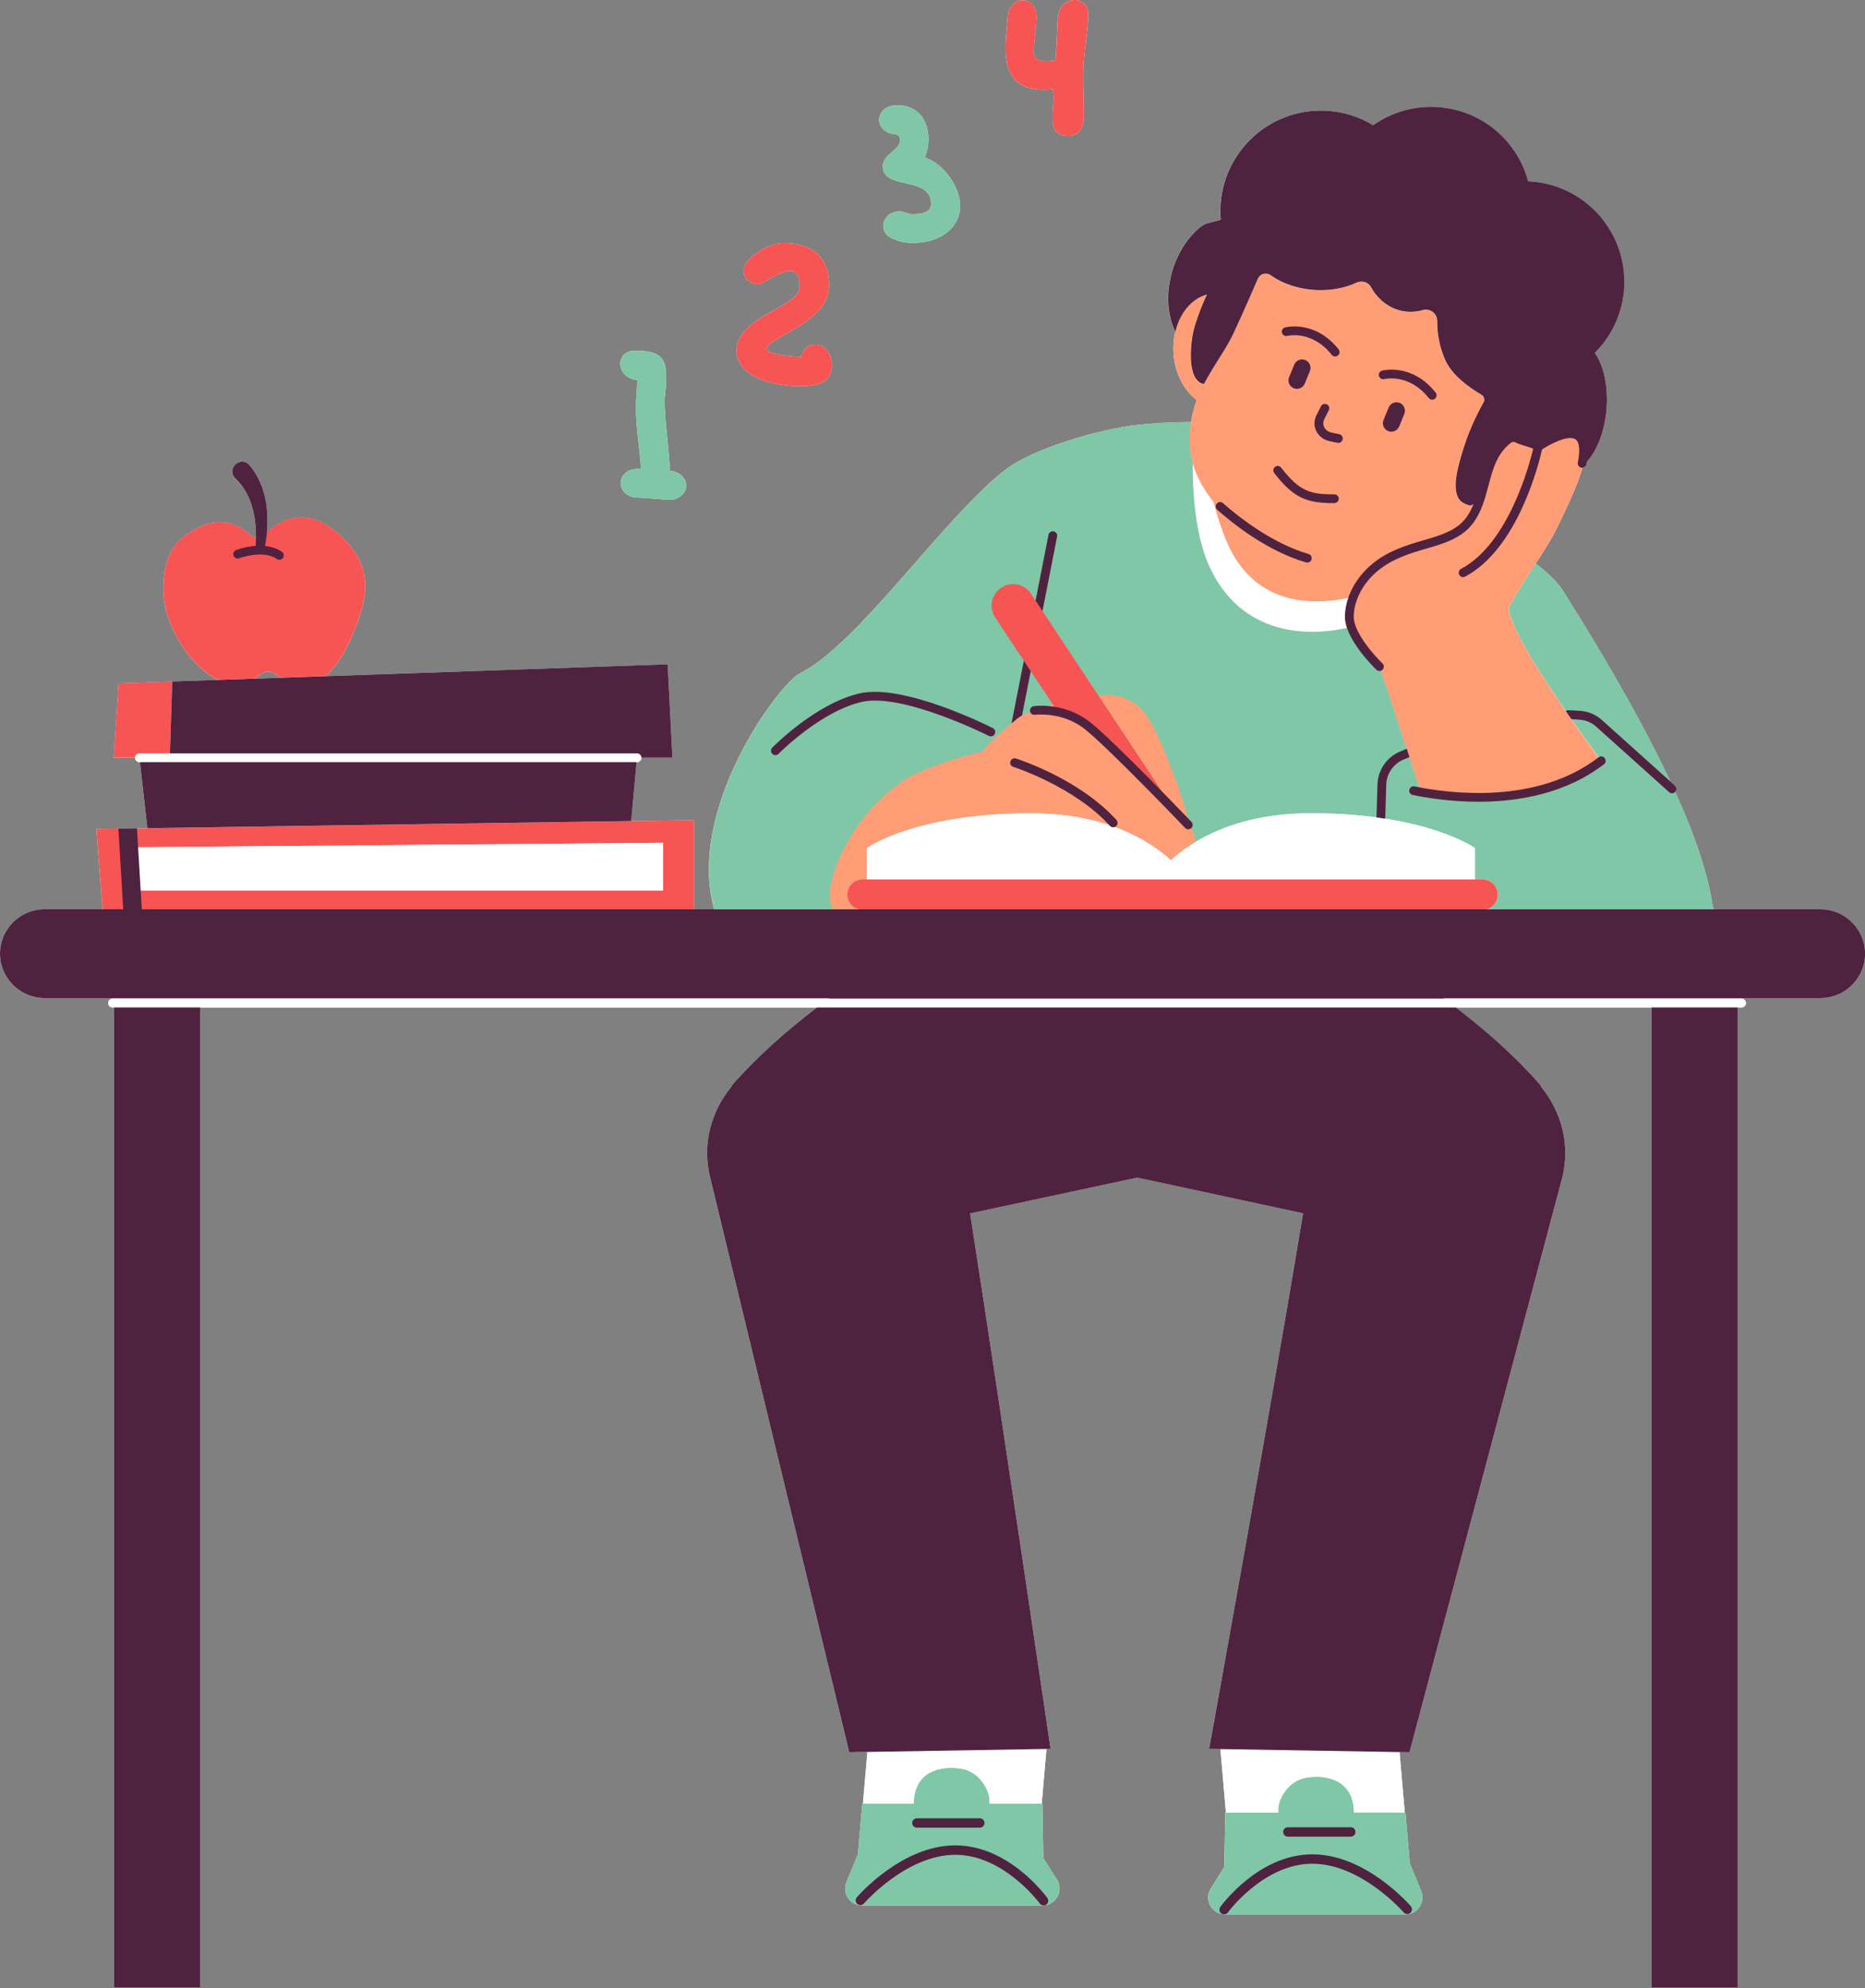
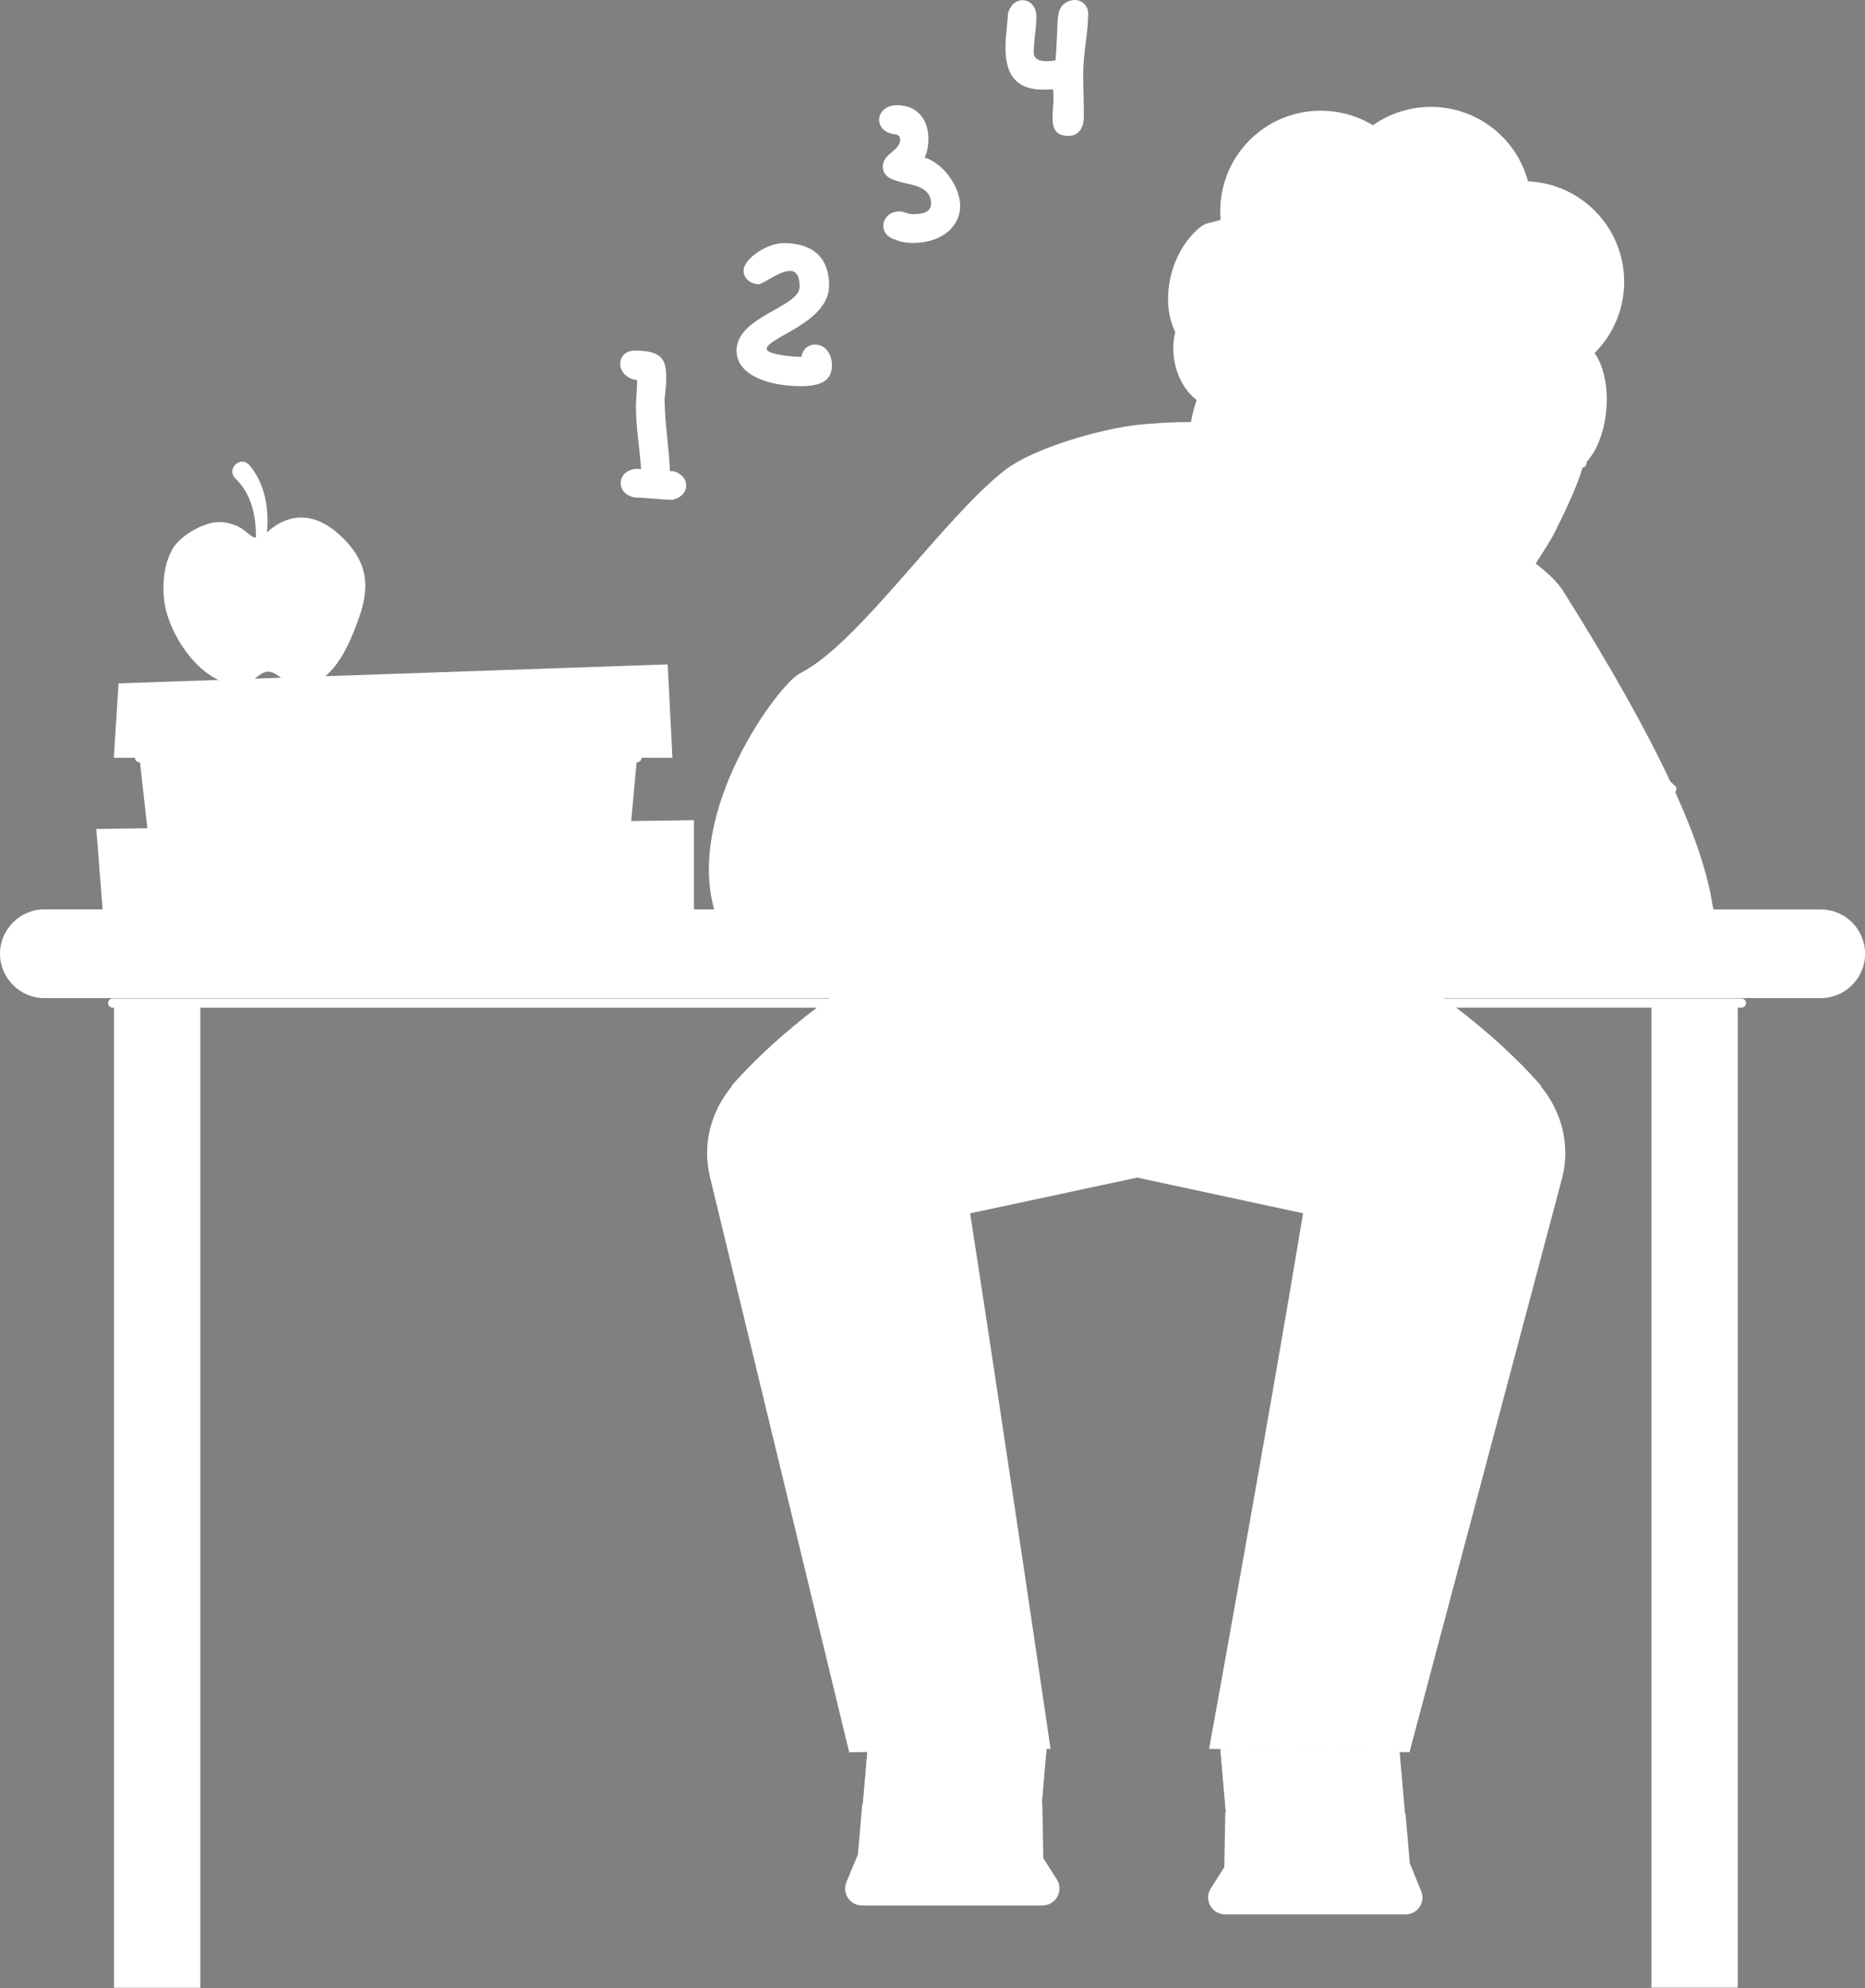
<svg xmlns="http://www.w3.org/2000/svg" height="452.3" preserveAspectRatio="xMidYMid meet" version="1.0" viewBox="0.0 -0.0 424.3 452.3" width="424.3" zoomAndPan="magnify">
  <rect x="0.0" y="-0.0" width="424.3" height="452.3" fill="#808080" stroke="none" />
  <g id="change1_1">
    <path d="M141.11,82.77c0-1.69,1.27-3,3.24-3c6.05,0,7.22,1.83,7.22,6.05c0,1.73-0.23,3.61-0.38,5.11 c0.09,5.72,0.98,10.5,1.22,16.27h0.8c1.97,0.56,2.91,1.92,2.91,3.24c0,1.45-1.08,2.81-3.14,3.28c-2.81-0.05-5.53-0.47-8.35-0.52 c-2.3-0.28-3.42-1.83-3.42-3.28c0-1.59,1.22-3.14,3.66-3.24c0.33,0,0.66,0,0.98,0.05c-0.33-5.06-1.17-9.19-1.17-14.25 c0-1.83,0.28-3.56,0.28-6C142.38,86.19,141.11,84.37,141.11,82.77z M203.43,30.52c1.27,0.09,1.36,0.89,1.36,1.27 c0,2.49-3.94,3.19-3.94,6.05c0,5.53,10.97,2.06,10.97,8.53c0,2.39-3.09,2.34-4.31,2.34c-1.08,0-1.83-0.61-2.86-0.61 c-2.44,0-3.7,1.78-3.7,3.28c0,1.31,0.89,2.67,2.77,3.14h-0.05c1.12,0.52,2.53,0.75,3.99,0.75c7.17,0,10.79-4.22,10.79-8.35 c0-4.41-3.8-9.75-8.07-11.07c0.61-1.41,0.84-2.81,0.84-4.27c0-4.46-2.63-7.64-7.08-7.64c-2.86,0-4.13,1.78-4.13,3.33 C200.01,28.78,201.18,30.24,203.43,30.52z M320.74,423.94l-1-11.54h-0.14l-1.2-13.78l-40.75-0.68l1.25,14.46h-0.14l-0.22,12.4 l-3.08,4.85c-1.55,2.43,0.04,5.57,2.8,5.88c0.07,0.02,0.15,0.03,0.22,0.03c0.03,0,0.07-0.01,0.1-0.01c0.04,0,0.07,0.01,0.11,0.01 h41.08c2.74,0,4.6-2.78,3.55-5.32L320.74,423.94z M237.35,20.4c0.75,0,1.45-0.05,2.2-0.09c0.09,0.61,0.14,1.27,0.14,1.88 c0,1.55-0.23,3.05-0.23,4.55c0,2.3,0.56,4.17,3.56,4.17c2.49,0,3.56-1.88,3.56-4.46c0-3.28-0.14-6.42-0.14-9.52 c0-5.21,1.12-9.19,1.12-13.88c0-1.73-1.36-3.05-3.05-3.05c-0.84,0-1.78,0.33-2.67,1.08c-1.36,1.36-1.22,3.89-1.31,5.72 c-0.09,2.3-0.23,4.64-0.38,6.94c-0.7,0.09-1.41,0.19-2.11,0.19c-1.03,0-2.86-0.19-2.86-2.02c0-2.72,0.61-5.49,0.61-8.16 c0-2.39-1.55-3.71-3.14-3.71c-1.41,0-2.86,1.03-3.33,3.14c-0.14,2.34-0.56,5.11-0.56,7.74C228.77,15.76,230.22,20.4,237.35,20.4z M167.57,79.79c0,5.44,7.03,8.07,14.72,8.07c4.83,0,6.99-1.5,6.99-4.83c0-1.97-1.17-4.64-3.89-4.64c-1.41,0-2.77,0.98-3.05,2.81 c-1.73,0-7.92-0.52-7.92-1.83c0.19-2.67,14.21-5.96,14.21-14.4c0-5.25-2.53-9.66-10.46-9.66c-3.42,0-9,3.42-9,6.28 c0,1.59,1.27,2.91,3.33,3.09c1.12,0,4.83-3.05,7.22-3.05c1.27,0,2.2,0.89,2.2,3.61C181.92,69.94,167.57,71.96,167.57,79.79z M424.32,216.99c0,5.56-4.55,10.1-10.1,10.1h-85.78c0.05,0.04,0.1,0.08,0.15,0.12h67.62c0.55,0,1,0.45,1,1s-0.45,1-1,1h-0.86v223.01 h-19.64V229.21h-44.47c6.84,5.25,13.65,11.25,19.38,17.85l-0.08,0.07c4.71,5.73,6.75,13.2,4.9,20.73l-34.77,130.79l-45.59-0.76 c0,0,13.09-71.93,21.38-121.85l-37.73-8.12l-38.02,8.14c7.76,49.92,18.3,121.83,18.3,121.83l-0.93,0.02l-1.08,12.45h0.14l0.22,12.4 l3.08,4.85c1.55,2.43-0.04,5.56-2.79,5.88c-0.08,0.02-0.15,0.04-0.23,0.04c-0.04,0-0.07-0.01-0.11-0.01c-0.04,0-0.07,0.01-0.11,0.01 h-41.08c-2.74,0-4.6-2.78-3.55-5.32l2.61-6.29l1-11.54h0.14l1.02-11.77l-4.14,0.07l-31.65-130.79c-1.86-7.53,0.2-14.99,4.93-20.73 l-0.08-0.07c5.75-6.6,12.6-12.61,19.47-17.85H45.58v223.01H25.94V229.21h-0.33c-0.55,0-1-0.45-1-1s0.45-1,1-1h162.93 c0.05-0.04,0.1-0.08,0.16-0.12H10.1c-5.56,0-10.1-4.55-10.1-10.1s4.55-10.1,10.1-10.1h13.24l-1.43-18.28l87.81-1.3l-76.19,1.13 l-1.69-15.03h-0.11c-0.55,0-1-0.45-1-1c0,0,0-0.01,0-0.01h-4.84l1.08-16.92l12.22-0.42l-0.51,16.36l0.51-16.36l15.43-0.53 l-4.91,0.17c-6.47-2.98-11.71-11.87-12.38-18.26c-0.41-3.9,0.01-7.98,1.8-11.33c1.72-3.21,7.26-6.38,10.83-6.34 c1.62,0.02,3.36,0.53,4.81,1.34c0.19,0.11,1.29,0.91,2.24,1.7c0.36,0.3,0.78,0.47,1.22,0.52c0.05-4.86-1.06-10.05-4.63-13.41 c-2.27-2.18,1.1-5.42,3.18-3.04c3.39,4.03,4.35,9.4,4.01,14.47c-0.02,0.26-0.05,0.52-0.08,0.78c5.19-4.69,10.95-4.47,16.4,0.43 c1.81,1.62,3.49,3.53,4.6,5.74c0.32,0.63,0.59,1.29,0.8,1.98c1.47,4.7-0.03,9.34-1.71,13.62c-1.47,3.73-3.21,7.51-6.02,10.25 c-0.25,0.24-0.52,0.48-0.79,0.7l77.91-2.69l1.08,21.24h-7.06c0,0,0,0.01,0,0.01c0,0.55-0.45,1-1,1h-0.09l-1.23,13.4l14.28-0.21v20.3 h4.6c-6.35-22.61,14.27-50.72,19.38-53.62c0.21-0.12,0.42-0.23,0.63-0.35c13.16-6.96,32.26-35.14,46.06-45.91 c6.57-5.12,21.97-9.44,30.09-10.33c3.59-0.4,7.91-0.67,12.33-0.67c0.27-1.7,0.71-3.38,1.29-5.01c-2.82-2.13-4.87-5.89-5.26-10.33 c-0.16-1.81-0.01-3.55,0.37-5.16c-3.37-6.87-1.35-17.01,4.51-22.79c2.43-2.4,2.84-1.71,5.81-2.72c-0.55-6.54,1.69-13.26,6.72-18.23 c7.62-7.52,19.19-8.6,27.94-3.28c8.98-6.35,21.49-5.46,29.47,2.62c2.89,2.92,4.82,6.43,5.81,10.14c5.57,0.24,11.06,2.5,15.28,6.78 c8.85,8.96,8.78,23.38-0.12,32.27c4.38,6.35,3.36,19.04-1.8,24.77c-0.03,0.19-0.05,0.36-0.09,0.55c-0.09,0.44-0.46,0.75-0.89,0.79 c-0.86,3.16-2.82,7.71-6.23,14.55c-0.96,1.93-2.67,4.58-4.44,7.3c0.01-0.02,0.02-0.04,0.03-0.05c2.78,2.12,5.01,4.25,6.28,6.28 c10.69,17.02,18.74,31.32,24.36,43.32l1.04,0.93c0.41,0.37,0.45,1,0.08,1.41c-0.01,0.01-0.02,0.01-0.02,0.02 c4.69,10.36,7.5,18.94,8.54,26.04c0.07,0.23,0.14,0.46,0.21,0.7h24.35C419.78,206.89,424.32,211.43,424.32,216.99z M63.94,154.19 c-0.72-0.52-1.47-1.09-2.32-1.31c-1.06-0.27-1.95,0.25-2.79,0.86c-0.3,0.22-0.61,0.44-0.91,0.66L63.94,154.19z M287.18,62.41 c0.02-0.01,0.05-0.02,0.08-0.03c0,0,0,0,0,0C287.23,62.39,287.2,62.4,287.18,62.41z M286.47,62.93c0.05-0.07,0.11-0.13,0.17-0.18 l0,0C286.58,62.81,286.53,62.87,286.47,62.93C286.47,62.93,286.47,62.93,286.47,62.93z M271.32,76.3c0.01-0.04,0.02-0.09,0.02-0.13 c0.01-0.03,0.01-0.07,0.02-0.1C271.35,76.15,271.34,76.23,271.32,76.3z M271.09,77.87c0.04-0.34,0.09-0.68,0.14-1 C271.18,77.2,271.13,77.53,271.09,77.87z M271.5,75.42c0.02-0.07,0.03-0.14,0.05-0.21c-0.02,0.1-0.05,0.2-0.07,0.3 C271.49,75.48,271.49,75.45,271.5,75.42z M334.39,115.03c-0.21-0.01-0.45-0.13-1-0.34C333.94,114.9,334.18,115.02,334.39,115.03z" fill="#FFF" />
  </g>
  <g id="change2_1">
-     <path d="M323.34,430.24c1.05,2.53-0.81,5.32-3.55,5.32h-41.08c-3.03,0-4.87-3.35-3.24-5.91l3.08-4.85l0.22-12.4 h12.02v-0.96c0.09-1.97,2.12-6.45,6.77-7.05c6.03-0.77,10.47,1.84,10.47,8h11.71l1,11.54L323.34,430.24z M203.43,30.52 c1.27,0.09,1.36,0.89,1.36,1.27c0,2.49-3.94,3.19-3.94,6.05c0,5.53,10.97,2.06,10.97,8.53c0,2.39-3.09,2.34-4.31,2.34 c-1.08,0-1.83-0.61-2.86-0.61c-2.44,0-3.7,1.78-3.7,3.28c0,1.31,0.89,2.67,2.77,3.14h-0.05c1.12,0.52,2.53,0.75,3.99,0.75 c7.17,0,10.79-4.22,10.79-8.35c0-4.41-3.8-9.75-8.07-11.07c0.61-1.41,0.84-2.81,0.84-4.27c0-4.46-2.63-7.64-7.08-7.64 c-2.86,0-4.13,1.78-4.13,3.33C200.01,28.78,201.18,30.24,203.43,30.52z M153.21,107.2h-0.8c-0.24-5.77-1.13-10.55-1.22-16.27 c0.14-1.5,0.38-3.38,0.38-5.11c0-4.22-1.17-6.05-7.22-6.05c-1.97,0-3.24,1.31-3.24,3c0,1.59,1.27,3.42,3.84,3.7 c0,2.44-0.28,4.17-0.28,6c0,5.06,0.84,9.19,1.17,14.25c-0.33-0.05-0.66-0.05-0.98-0.05c-2.44,0.09-3.66,1.64-3.66,3.24 c0,1.45,1.12,3,3.42,3.28c2.81,0.05,5.53,0.47,8.35,0.52c2.06-0.47,3.14-1.83,3.14-3.28C156.12,109.12,155.18,107.76,153.21,107.2z M192.79,203.54c0-1.91,1.55-3.45,3.45-3.45h0.96v-7.13c0,0,11.06-7.93,37.25-7.93c16.93,0,26.83,6.05,31.93,10.68 c5.1-4.63,15.01-10.68,31.93-10.68c26.19,0,37.25,7.93,37.25,7.93v7.13h1.74c1.91,0,3.45,1.55,3.45,3.45c0,1.63-1.13,2.98-2.64,3.35 h51.76c-0.07-0.23-0.14-0.46-0.21-0.7c-2.3-15.65-13.13-38.5-33.99-71.72c-1.28-2.03-3.5-4.16-6.28-6.28 c-2.12,3.25-4.34,6.61-5.49,8.92c-0.17,0.34-0.39,0.59-0.65,0.77c-0.25,4.72,10.07,20.19,21.04,35.21 c-15.97,12.88-40.8,7.62-40.8,7.62c0.22,1.06-8.68-26.85-9.66-29.06c0,0-4.86-4.65-6.39-9c-3.06,0.71-6.05,1.1-8.89,1.1 c-3.25,0-6.31-0.47-9.11-1.43c-6.53-2.23-11.39-6.88-14.47-13.82c-2.35-5.3-3.69-13.52-3.63-23.36c-0.77-2.98-0.82-6.09-0.34-9.14 c-4.42,0-8.73,0.28-12.33,0.67c-8.13,0.9-23.52,5.21-30.09,10.33c-13.8,10.76-32.9,38.95-46.06,45.91 c-0.21,0.11-0.43,0.23-0.63,0.35c-5.11,2.9-25.73,31.01-19.38,53.62h32.95C193.92,206.52,192.79,205.17,192.79,203.54z M237.36,422.76l-0.22-12.4h-12.02v-0.96c-0.09-1.97-2.12-6.45-6.77-7.05c-6.03-0.77-10.47,1.84-10.47,8h-11.71l-1,11.54l-2.61,6.29 c-1.05,2.53,0.81,5.32,3.55,5.32h41.08c3.03,0,4.87-3.35,3.24-5.91L237.36,422.76z" fill="#80C7A7" />
-   </g>
+     </g>
  <g id="change3_1">
-     <path d="M270.5,187.88c0.96,1.07,1.41,2.42,1.38,3.76c-2.24,1.36-4.07,2.77-5.5,4.07 c-5.1-4.63-15.01-10.68-31.93-10.68c-26.18,0-37.25,7.93-37.25,7.93v7.13h-0.96c-1.91,0-3.45,1.55-3.45,3.45 c0,1.91,1.55,3.45,3.45,3.45h-6.67c-2.86-3.88,2.24-19.7,15.63-29.19c3.05-2.16,11.82-5.38,18.18-6.76 c1.16-1.43,2.46-2.76,3.87-3.99c1.25-1.1,2.63-2.31,4.1-3.48c1.43-1.14,3.02-1.71,4.66-1.89c0.21-0.43,0.6-0.79,1.18-0.91 c0.78-0.16,1.56-0.31,2.35-0.47l1.22,1.84c0.5,0.13,0.99,0.29,1.48,0.47c0,0,0.01,0,0.01,0.01c1.95,0.71,3.8,1.7,5.37,2.71 c0.02,0.01,0.03,0.02,0.05,0.03c0.37,0.24,0.72,0.48,1.05,0.71c0.03,0.02,0.05,0.04,0.08,0.05c0.33,0.23,0.64,0.46,0.93,0.68 c0.02,0.02,0.04,0.03,0.06,0.05c0.3,0.23,0.58,0.46,0.84,0.67c0.32,0.27,0.64,0.55,0.97,0.84c0.11,0.09,0.22,0.19,0.32,0.29 c0.23,0.21,0.46,0.42,0.7,0.64c0.13,0.12,0.25,0.24,0.38,0.36c0.23,0.22,0.46,0.44,0.7,0.66c0.13,0.12,0.25,0.25,0.38,0.37 c0.25,0.24,0.51,0.5,0.76,0.75c0.11,0.11,0.22,0.22,0.33,0.33c0.33,0.33,0.66,0.66,1,1c0.04,0.04,0.08,0.08,0.12,0.12 c0.81,0.82,1.63,1.68,2.47,2.56c0.01,0.01,0.02,0.03,0.04,0.04c2.78,2.91,5.69,6.07,8.49,9.01c0,0,0.01,0.01,0.01,0.01l-17.36-26.22 c0.52-0.06,1.04-0.11,1.56-0.13c4.15-0.16,7.48,1.65,9.66,5.18c2.6,4.2,4.38,9.08,6.1,13.69c0.88,2.36,1.71,4.75,2.45,7.16 C270.08,185.42,270.4,186.64,270.5,187.88z M343.24,137.89c0.25-0.18,0.48-0.43,0.65-0.77c2.1-4.23,7.79-11.94,9.9-16.16 c7.91-15.82,7.97-19.44,4.87-21.71c-3.28-2.41-6.04,0.33-8.75,2.42c-0.79-0.84-3.6-1.25-4.8-1.92c-0.6-0.34-1.5-0.18-2.02,0.23 c-5.99,4.64-4.59,12.69-8.71,18.37c-0.12,0.16-0.25,0.32-0.37,0.47c-0.19-0.1-0.39-0.21-0.58-0.31c0.21-0.36,0.41-0.72,0.61-1.08 c0.49-0.92,0.94-1.85,1.36-2.79c-1.1,0.56-0.84,0.51-2.02,0.06c-3.79-1.44-1.89-7.93-0.66-12.01c1.17-3.88,2.78-7.6,4.77-11.11 c0.35-0.61,0.13-1.38-0.47-1.74c-3.27-1.94-6.85-4.62-8.34-8.12c-1.15-2.7-1.75-5.7-1.74-8.67c0.01-1.72-1.62-2.94-3.28-2.48 c-2.9,0.81-6.07,0.44-8.85-1.75c-1.24-0.98-2.19-2.15-2.89-3.43c-0.64-1.19-2.11-1.63-3.34-1.06c-3.91,1.81-8.76,2.16-13.12,1.12 c-2.25-0.54-4.52-1.45-6.4-2.82c-1-0.73-2.42-0.36-2.91,0.78c-2.47,5.72-5.39,12.24-6.23,13.81c-1.71,3.19-4.23,6.72-6.05,10.17 c-0.16-0.02-0.32-0.05-0.49-0.12c-3.37-1.26-2.74-9.42-1.53-13.29c0.74-2.38,1.66-4.7,2.71-6.96c-4.83,1.28-8.15,7.05-7.57,13.66 c0.39,4.44,2.44,8.21,5.26,10.33c-2.07,5.77-2.37,12.24,0.41,17.84c0.96,1.92,2.12,3.71,3.43,5.37c0.84,3.3,1.9,6.52,3.23,9.54 c5.6,12.64,17.22,14.75,28.54,12.01c-0.54,1.38-0.88,2.84-0.94,4.34c-0.18,4.85,6.85,11.56,6.85,11.56 c0.98,2.21,9.89,30.12,9.66,29.06c0,0,24.83,5.26,40.8-7.62C353.31,158.08,343,142.61,343.24,137.89z" fill="#FF9D76" />
-   </g>
+     </g>
  <g id="change4_1">
-     <path d="M37.33,136.42c-0.41-3.9,0.01-7.98,1.8-11.33c1.72-3.21,7.26-6.38,10.83-6.34c1.62,0.02,3.36,0.53,4.81,1.34 c0.19,0.11,1.29,0.91,2.24,1.7c0.91,0.76,2.25,0.7,3.11-0.15c5.34-5.25,11.33-5.19,16.99-0.1c1.81,1.62,3.49,3.53,4.6,5.74 c0.32,0.63,0.59,1.29,0.8,1.98c1.47,4.7-0.03,9.34-1.71,13.62c-1.47,3.73-3.21,7.51-6.02,10.25c-0.25,0.24-0.52,0.48-0.79,0.7 l-10.06,0.35c-0.72-0.52-1.47-1.09-2.32-1.31c-1.06-0.27-1.95,0.25-2.79,0.86c-0.3,0.22-0.61,0.44-0.91,0.66l-8.2,0.28 C43.23,151.7,38,142.81,37.33,136.42z M240.75,162.14c4.01,1.08,7.78,3.63,9.87,5.39c4.58,3.85,10.87,10.88,16.67,16.99 l-32.73-49.44c-1.51-2.27-4.58-2.86-6.83-1.33c-2.21,1.51-2.8,4.52-1.31,6.75L240.75,162.14z M157.89,186.59v21.18H23.42l-1.5-19.16 L157.89,186.59z M150.83,191.75l-121.85,1.04l1.34,9.82h120.51V191.75z M340.75,203.54c0-1.91-1.55-3.45-3.45-3.45H196.24 c-1.91,0-3.45,1.55-3.45,3.45c0,1.91,1.55,3.45,3.45,3.45H337.3C339.21,206.99,340.75,205.45,340.75,203.54z M31.73,171.4h6.94 l0.51-16.36l-12.22,0.42l-1.08,16.92h4.84C30.74,171.84,31.18,171.4,31.73,171.4z M172.5,64.69c1.12,0,4.83-3.05,7.22-3.05 c1.27,0,2.2,0.89,2.2,3.61c0,4.69-14.35,6.71-14.35,14.54c0,5.44,7.03,8.07,14.72,8.07c4.83,0,6.99-1.5,6.99-4.83 c0-1.97-1.17-4.64-3.89-4.64c-1.41,0-2.77,0.98-3.05,2.81c-1.73,0-7.92-0.52-7.92-1.83c0.19-2.67,14.21-5.96,14.21-14.4 c0-5.25-2.53-9.66-10.46-9.66c-3.42,0-9,3.42-9,6.28C169.17,63.19,170.43,64.5,172.5,64.69z M241.85,1.08 c-1.36,1.36-1.22,3.89-1.31,5.72c-0.09,2.3-0.23,4.64-0.38,6.94c-0.7,0.09-1.41,0.19-2.11,0.19c-1.03,0-2.86-0.19-2.86-2.02 c0-2.72,0.61-5.49,0.61-8.16c0-2.39-1.55-3.71-3.14-3.71c-1.41,0-2.86,1.03-3.33,3.14c-0.14,2.34-0.56,5.11-0.56,7.74 c0,4.83,1.45,9.47,8.58,9.47c0.75,0,1.45-0.05,2.2-0.09c0.09,0.61,0.14,1.27,0.14,1.88c0,1.55-0.23,3.05-0.23,4.55 c0,2.3,0.56,4.17,3.56,4.17c2.49,0,3.56-1.88,3.56-4.46c0-3.28-0.14-6.42-0.14-9.52c0-5.21,1.12-9.19,1.12-13.88 c0-1.73-1.36-3.05-3.05-3.05C243.68,0,242.74,0.33,241.85,1.08z" fill="#F75454" />
-   </g>
+     </g>
  <g id="change1_2">
-     <path d="M207.89,410.36h-11.57l1.02-11.77l40.74-0.68l-1.08,12.45h-11.88v-0.96c-0.09-1.97-2.12-6.45-6.77-7.05 C212.32,401.58,207.89,404.2,207.89,410.36z M290.79,412.4v-0.96c0.09-1.97,2.12-6.45,6.77-7.05c6.03-0.77,10.47,1.84,10.47,8h11.57 l-1.2-13.78l-40.75-0.68l1.25,14.46H290.79z M30.32,202.61h120.51v-10.86l-121.85,1.04L30.32,202.61z M145.93,172.4 c0-0.55-0.45-1-1-1H31.73c-0.55,0-1,0.45-1,1s0.45,1,1,1h113.2C145.48,173.4,145.93,172.96,145.93,172.4z M397.21,228.21 c0-0.55-0.45-1-1-1H25.61c-0.55,0-1,0.45-1,1s0.45,1,1,1h370.6C396.77,229.21,397.21,228.77,397.21,228.21z M335.56,200.09v-7.13 c0,0-11.06-7.93-37.25-7.93c-16.93,0-26.83,6.05-31.93,10.68c-5.1-4.63-15.01-10.68-31.93-10.68c-26.18,0-37.25,7.93-37.25,7.93 v7.13H335.56z" fill="#FFF" />
+     <path d="M207.89,410.36h-11.57l1.02-11.77l40.74-0.68l-1.08,12.45h-11.88v-0.96c-0.09-1.97-2.12-6.45-6.77-7.05 C212.32,401.58,207.89,404.2,207.89,410.36z M290.79,412.4v-0.96c0.09-1.97,2.12-6.45,6.77-7.05c6.03-0.77,10.47,1.84,10.47,8h11.57 l-1.2-13.78l-40.75-0.68l1.25,14.46H290.79z M30.32,202.61h120.51v-10.86l-121.85,1.04L30.32,202.61z M145.93,172.4 c0-0.55-0.45-1-1-1H31.73c-0.55,0-1,0.45-1,1s0.45,1,1,1h113.2C145.48,173.4,145.93,172.96,145.93,172.4z M397.21,228.21 c0-0.55-0.45-1-1-1H25.61c-0.55,0-1,0.45-1,1s0.45,1,1,1h370.6C396.77,229.21,397.21,228.77,397.21,228.21z M335.56,200.09v-7.13 c0,0-11.06-7.93-37.25-7.93c-16.93,0-26.83,6.05-31.93,10.68c-26.18,0-37.25,7.93-37.25,7.93 v7.13H335.56z" fill="#FFF" />
  </g>
  <g id="change5_1">
-     <path d="M296.96,81.92c0.98,0.4,1.45,1.53,1.05,2.51l-1.17,2.85c-0.4,0.98-1.53,1.45-2.51,1.05 c-0.98-0.4-1.45-1.53-1.05-2.51l1.17-2.85C294.85,81.99,295.98,81.52,296.96,81.92z M302.98,80.73c0.2,0.25,0.49,0.38,0.78,0.38 c0.22,0,0.44-0.07,0.62-0.22c0.43-0.34,0.5-0.97,0.16-1.41c-5.31-6.68-11.9-5.06-12.18-4.99c-0.53,0.14-0.85,0.68-0.71,1.21 c0.14,0.53,0.69,0.86,1.21,0.72C293.09,76.38,298.5,75.1,302.98,80.73z M240.5,122.07c0.11-0.54-0.25-1.07-0.79-1.17 c-0.54-0.11-1.07,0.25-1.17,0.79l-2.94,14.97l1.57,2.38L240.5,122.07z M235.47,162.64c0.06-0.01,6.22-0.84,11.37,3.28 c5.47,4.37,22.61,22.27,22.78,22.45c0.2,0.21,0.46,0.31,0.72,0.31c0.25,0,0.5-0.09,0.69-0.28c0.4-0.38,0.41-1.01,0.03-1.41 c-0.71-0.74-17.41-18.17-22.97-22.62c-5.85-4.68-12.63-3.74-12.91-3.7c-0.54,0.08-0.92,0.59-0.84,1.13 C234.42,162.35,234.93,162.72,235.47,162.64z M305.46,99.97c0.11-0.54-0.23-1.07-0.77-1.18l-1.81-0.38 c-1.11-0.23-1.91-1.21-1.82-2.23c0.02-0.29,0.1-0.56,0.23-0.82l1.02-2.02c0.25-0.49,0.05-1.09-0.44-1.34 c-0.5-0.25-1.09-0.05-1.34,0.44l-1.02,2.02c-0.25,0.49-0.39,1.01-0.44,1.55c-0.18,2.04,1.29,3.91,3.4,4.36l1.81,0.38 c0.07,0.01,0.14,0.02,0.21,0.02C304.95,100.77,305.36,100.44,305.46,99.97z M278.25,114.48c-0.41-0.37-1.04-0.33-1.41,0.08 c-0.37,0.41-0.33,1.04,0.08,1.41c3.83,3.4,11.56,9.47,20.22,11.99c0.09,0.03,0.19,0.04,0.28,0.04c0.43,0,0.83-0.28,0.96-0.72 c0.15-0.53-0.15-1.09-0.68-1.24C289.11,123.55,281.24,117.13,278.25,114.48z M274.59,67.01c-0.53,1.12-1.02,2.26-1.47,3.42 c-0.03,0.08-0.06,0.17-0.09,0.25c-0.19,0.49-0.38,0.99-0.55,1.49c-0.21,0.6-0.41,1.19-0.6,1.8c-0.07,0.22-0.13,0.45-0.2,0.7 c-0.02,0.09-0.05,0.18-0.07,0.28c-0.04,0.15-0.07,0.31-0.11,0.47c-0.03,0.13-0.06,0.26-0.08,0.39c-0.02,0.12-0.05,0.24-0.07,0.37 c-0.03,0.17-0.06,0.34-0.09,0.51c0,0.02-0.01,0.04-0.01,0.05c-0.12,0.75-0.21,1.54-0.27,2.33c0,0.01,0,0.02,0,0.02 c-0.26,3.59,0.23,7.34,2.43,8.16c0.17,0.06,0.33,0.09,0.49,0.12c1.27-2.42,2.89-4.87,4.33-7.22c0.03-0.05,0.07-0.11,0.1-0.16 c0.23-0.37,0.44-0.73,0.66-1.1c0.07-0.12,0.14-0.24,0.21-0.35c0.26-0.45,0.52-0.9,0.75-1.34c0.84-1.56,3.76-8.09,6.23-13.81 c0.06-0.13,0.13-0.25,0.21-0.36c0.03-0.04,0.06-0.07,0.09-0.11c0.05-0.06,0.11-0.13,0.17-0.18c0.04-0.04,0.09-0.08,0.14-0.11 c0.05-0.04,0.11-0.08,0.16-0.11c0.06-0.04,0.12-0.07,0.19-0.1c0.04-0.02,0.08-0.03,0.12-0.05c0.41-0.15,0.86-0.17,1.29-0.02 c0.19,0.06,0.37,0.14,0.54,0.26c1.88,1.37,4.15,2.29,6.4,2.82c4.36,1.04,9.2,0.69,13.12-1.12c1.23-0.57,2.7-0.13,3.34,1.06 c0.7,1.29,1.65,2.46,2.89,3.43c2.78,2.18,5.95,2.55,8.85,1.75c1.65-0.46,3.29,0.76,3.28,2.48c-0.02,2.97,0.58,5.97,1.74,8.67 c1.49,3.5,5.07,6.18,8.34,8.12c0.6,0.36,0.82,1.13,0.47,1.74c-1.99,3.51-3.6,7.24-4.77,11.11c-1.23,4.08-3.13,10.57,0.66,12.01 c1.1,0.42,0.96,0.48,1.82,0.04c-0.43,1.06-0.95,2.08-1.63,3.02c-2.18,3-6.01,4.1-9.71,5.17c-0.46,0.13-0.92,0.26-1.36,0.4 c-4.06,1.21-8.28,2.8-11.67,6.21c-3,3.02-4.73,6.76-4.88,10.54c-0.2,5.24,6.86,12.03,7.16,12.32c0.19,0.18,0.44,0.28,0.69,0.28 c0.26,0,0.53-0.1,0.72-0.31c0.38-0.4,0.37-1.03-0.03-1.41c-1.87-1.78-6.68-7.19-6.54-10.8c0.12-3.27,1.65-6.54,4.3-9.2 c3.08-3.09,7.02-4.57,10.82-5.71c0.44-0.13,0.89-0.26,1.34-0.39c3.84-1.11,8.2-2.36,10.78-5.92c1.86-2.57,2.65-5.55,3.41-8.43 c0.99-3.74,1.92-7.28,5.1-9.74c0,0,0,0,0,0c0.25-0.19,0.71-0.27,0.92-0.15c0.6,0.34,1.42,0.58,2.29,0.85 c0.58,0.18,1.37,0.41,1.87,0.65c-0.86,3.62-5.6,21.6-16.41,27.33c-0.49,0.26-0.67,0.86-0.42,1.35c0.18,0.34,0.53,0.53,0.88,0.53 c0.16,0,0.32-0.04,0.47-0.12c12.02-6.37,16.79-25.79,17.5-28.93c1.99-1.32,6-3.35,7.58-2.32c0.92,0.6,1.12,2.48,0.56,5.28 c-0.11,0.54,0.24,1.07,0.78,1.18c0.07,0.01,0.13,0.02,0.2,0.02c0.47,0,0.88-0.33,0.98-0.8c0.04-0.19,0.06-0.37,0.09-0.55 c5.15-5.72,6.18-18.41,1.8-24.77c8.91-8.88,8.97-23.3,0.12-32.27c-4.22-4.28-9.71-6.54-15.28-6.78c-0.99-3.71-2.92-7.21-5.81-10.14 c-7.98-8.08-20.49-8.97-29.47-2.62c-8.75-5.32-20.32-4.24-27.94,3.28c-5.03,4.97-7.28,11.69-6.72,18.23 c-2.97,1.01-3.38,0.32-5.81,2.72c-5.86,5.79-7.88,15.92-4.51,22.79C268.38,71.25,271.08,67.95,274.59,67.01z M320.06,170.38 c-0.04,0.01-0.08,0.01-0.12,0.02c-0.52,0.21-1.01,0.42-1.47,0.62c-2.99,1.27-4.98,4.19-5.08,7.44l-0.23,7.51 c0.68,0.09,1.34,0.19,1.98,0.29c0-0.02,0.01-0.04,0.01-0.07l0.23-7.68c0.07-2.47,1.59-4.69,3.86-5.66c0.44-0.19,0.92-0.39,1.42-0.6 C320.48,171.65,320.27,171.02,320.06,170.38z M321.4,180.87c3.33,0.69,8.72,1.54,14.94,1.54c9.03,0,19.81-1.8,28.56-8.52 c0.44-0.34,0.52-0.96,0.18-1.4c-0.33-0.44-0.96-0.52-1.4-0.18c-14.12,10.85-33.99,8.23-41.87,6.61c-0.54-0.11-1.07,0.24-1.18,0.78 C320.51,180.23,320.85,180.76,321.4,180.87z M359.82,161.76c-0.97-0.09-1.99-0.15-3.04-0.17c-0.01,0-0.01,0-0.02,0 c-0.2,0-0.38,0.07-0.54,0.18c0.42,0.61,0.85,1.23,1.28,1.85c0.73,0.03,1.44,0.07,2.12,0.14c1.29,0.13,2.55,0.69,3.56,1.6 l16.55,14.86c0.19,0.17,0.43,0.26,0.67,0.26c0.27,0,0.55-0.11,0.74-0.33c0.37-0.41,0.33-1.04-0.08-1.41l-16.55-14.86 C363.18,162.66,361.55,161.94,359.82,161.76z M315.93,92.72l-1.17,2.85c-0.4,0.98,0.07,2.11,1.05,2.51c0.98,0.4,2.11-0.07,2.51-1.05 l1.17-2.85c0.4-0.98-0.07-2.11-1.05-2.51C317.47,91.27,316.34,91.74,315.93,92.72z M304.58,113.47c0-0.55-0.45-1-1-1h0 c-0.03,0-0.05,0-0.08,0c-5.24,0-7.81-0.57-12.01-6.06c-0.33-0.44-0.96-0.52-1.4-0.19c-0.44,0.33-0.52,0.96-0.19,1.4 c4.5,5.89,7.71,6.85,13.62,6.85C304.09,114.46,304.58,114.04,304.58,113.47z M325.05,90.56c0.2,0.25,0.49,0.38,0.78,0.38 c0.22,0,0.44-0.07,0.62-0.22c0.43-0.34,0.5-0.97,0.16-1.41c-5.31-6.68-11.9-5.06-12.18-4.99c-0.53,0.14-0.85,0.68-0.71,1.21 c0.14,0.53,0.68,0.86,1.21,0.72C315.17,86.2,320.58,84.93,325.05,90.56z M232.52,162.77l1.98-10.08l-1.57-2.37l-2.8,14.26 c0.4-0.34,0.8-0.68,1.22-1.01C231.72,163.26,232.11,163,232.52,162.77z M307.31,417.87c0.59,0,1.07-0.48,1.07-1.07 s-0.48-1.07-1.07-1.07H293c-0.59,0-1.07,0.48-1.07,1.07s0.48,1.07,1.07,1.07H307.31z M298.57,421.89 c-12.17,0-20.58,11.48-20.94,11.97c-0.34,0.48-0.24,1.15,0.24,1.49c0.19,0.14,0.41,0.2,0.62,0.2c0.33,0,0.66-0.15,0.87-0.44 c0.08-0.11,8.14-11.08,19.2-11.08c11.12,0,20.69,10.96,20.79,11.07c0.38,0.45,1.06,0.5,1.51,0.11c0.45-0.38,0.5-1.06,0.11-1.51 C320.56,433.23,310.68,421.89,298.57,421.89z M350.63,247.07c-5.72-6.6-12.54-12.61-19.38-17.85H185.87 c-6.87,5.25-13.72,11.25-19.47,17.85l0.08,0.07c-4.73,5.73-6.79,13.2-4.93,20.73l31.65,130.79l45.81-0.76 c0,0-10.54-71.91-18.3-121.83l38.02-8.14l37.73,8.12c-8.3,49.92-21.38,121.85-21.38,121.85l45.59,0.76l34.77-130.79 c1.85-7.53-0.2-14.99-4.9-20.73L350.63,247.07z M414.22,206.89H32.26l-1.1-18.42l-4.23,0.06l1.1,18.35H10.1 c-5.56,0-10.1,4.55-10.1,10.1s4.55,10.1,10.1,10.1h178.59c-0.05,0.04-0.1,0.08-0.16,0.12h140.06c-0.05-0.04-0.1-0.08-0.15-0.12 h85.78c5.56,0,10.1-4.55,10.1-10.1S419.78,206.89,414.22,206.89z M222.91,415.83c0.59,0,1.07-0.48,1.07-1.07s-0.48-1.07-1.07-1.07 H208.6c-0.59,0-1.07,0.48-1.07,1.07s0.48,1.07,1.07,1.07H222.91z M375.72,452.23h19.64V229.21h-19.64V452.23z M176.42,171.8 c0.26,0,0.52-0.1,0.71-0.3c0.09-0.1,9.56-9.66,18.93-11.8c9.31-2.13,28.71,7.63,28.91,7.73c0.49,0.25,1.09,0.05,1.34-0.44 c0.25-0.49,0.05-1.09-0.44-1.34c-0.82-0.42-20.26-10.18-30.26-7.9c-9.94,2.27-19.51,11.94-19.91,12.35 c-0.39,0.39-0.38,1.03,0.01,1.41C175.92,171.71,176.17,171.8,176.42,171.8z M58.16,124.2c-2.37,0.17-4.3,0.89-4.44,0.94 c-0.52,0.2-0.77,0.77-0.58,1.29c0.2,0.52,0.78,0.77,1.29,0.58c0.05-0.02,5.42-2.01,8.56,0.17c0.17,0.12,0.37,0.18,0.57,0.18 c0.32,0,0.63-0.15,0.82-0.43c0.31-0.45,0.2-1.08-0.25-1.39c-1.17-0.81-2.52-1.18-3.85-1.31c0.26-1.3,0.42-2.58,0.51-3.89 c0.35-5.07-0.62-10.45-4.01-14.47c-2.08-2.37-5.45,0.87-3.18,3.04C57.64,112.69,58.53,118.83,58.16,124.2z M145.92,172.39h7.06 l-1.08-21.24l-112.72,3.9l-0.51,16.36h106.25C145.47,171.4,145.92,171.84,145.92,172.39z M230.52,174.47 c0.14,0.04,13.9,4.49,21.99,13.42c0.2,0.22,0.47,0.33,0.74,0.33c0.24,0,0.48-0.08,0.67-0.26c0.41-0.37,0.44-1,0.07-1.41 c-8.45-9.34-22.28-13.8-22.86-13.98c-0.52-0.17-1.09,0.12-1.25,0.65C229.7,173.74,229.99,174.3,230.52,174.47z M217.34,419.85 c-12.11,0-21.99,11.34-22.41,11.82c-0.38,0.45-0.33,1.12,0.11,1.51c0.45,0.39,1.12,0.33,1.51-0.11c0.1-0.11,9.66-11.07,20.79-11.07 c11.06,0,19.12,10.97,19.21,11.08c0.21,0.29,0.54,0.44,0.87,0.44c0.22,0,0.43-0.07,0.62-0.2c0.48-0.34,0.59-1.01,0.24-1.49 C237.93,431.33,229.51,419.85,217.34,419.85z M143.6,186.8l1.23-13.4H31.84l1.69,15.03L143.6,186.8z M25.94,452.23h19.64V229.21 H25.94V452.23z" fill="#4F233F" />
-   </g>
+     </g>
</svg>